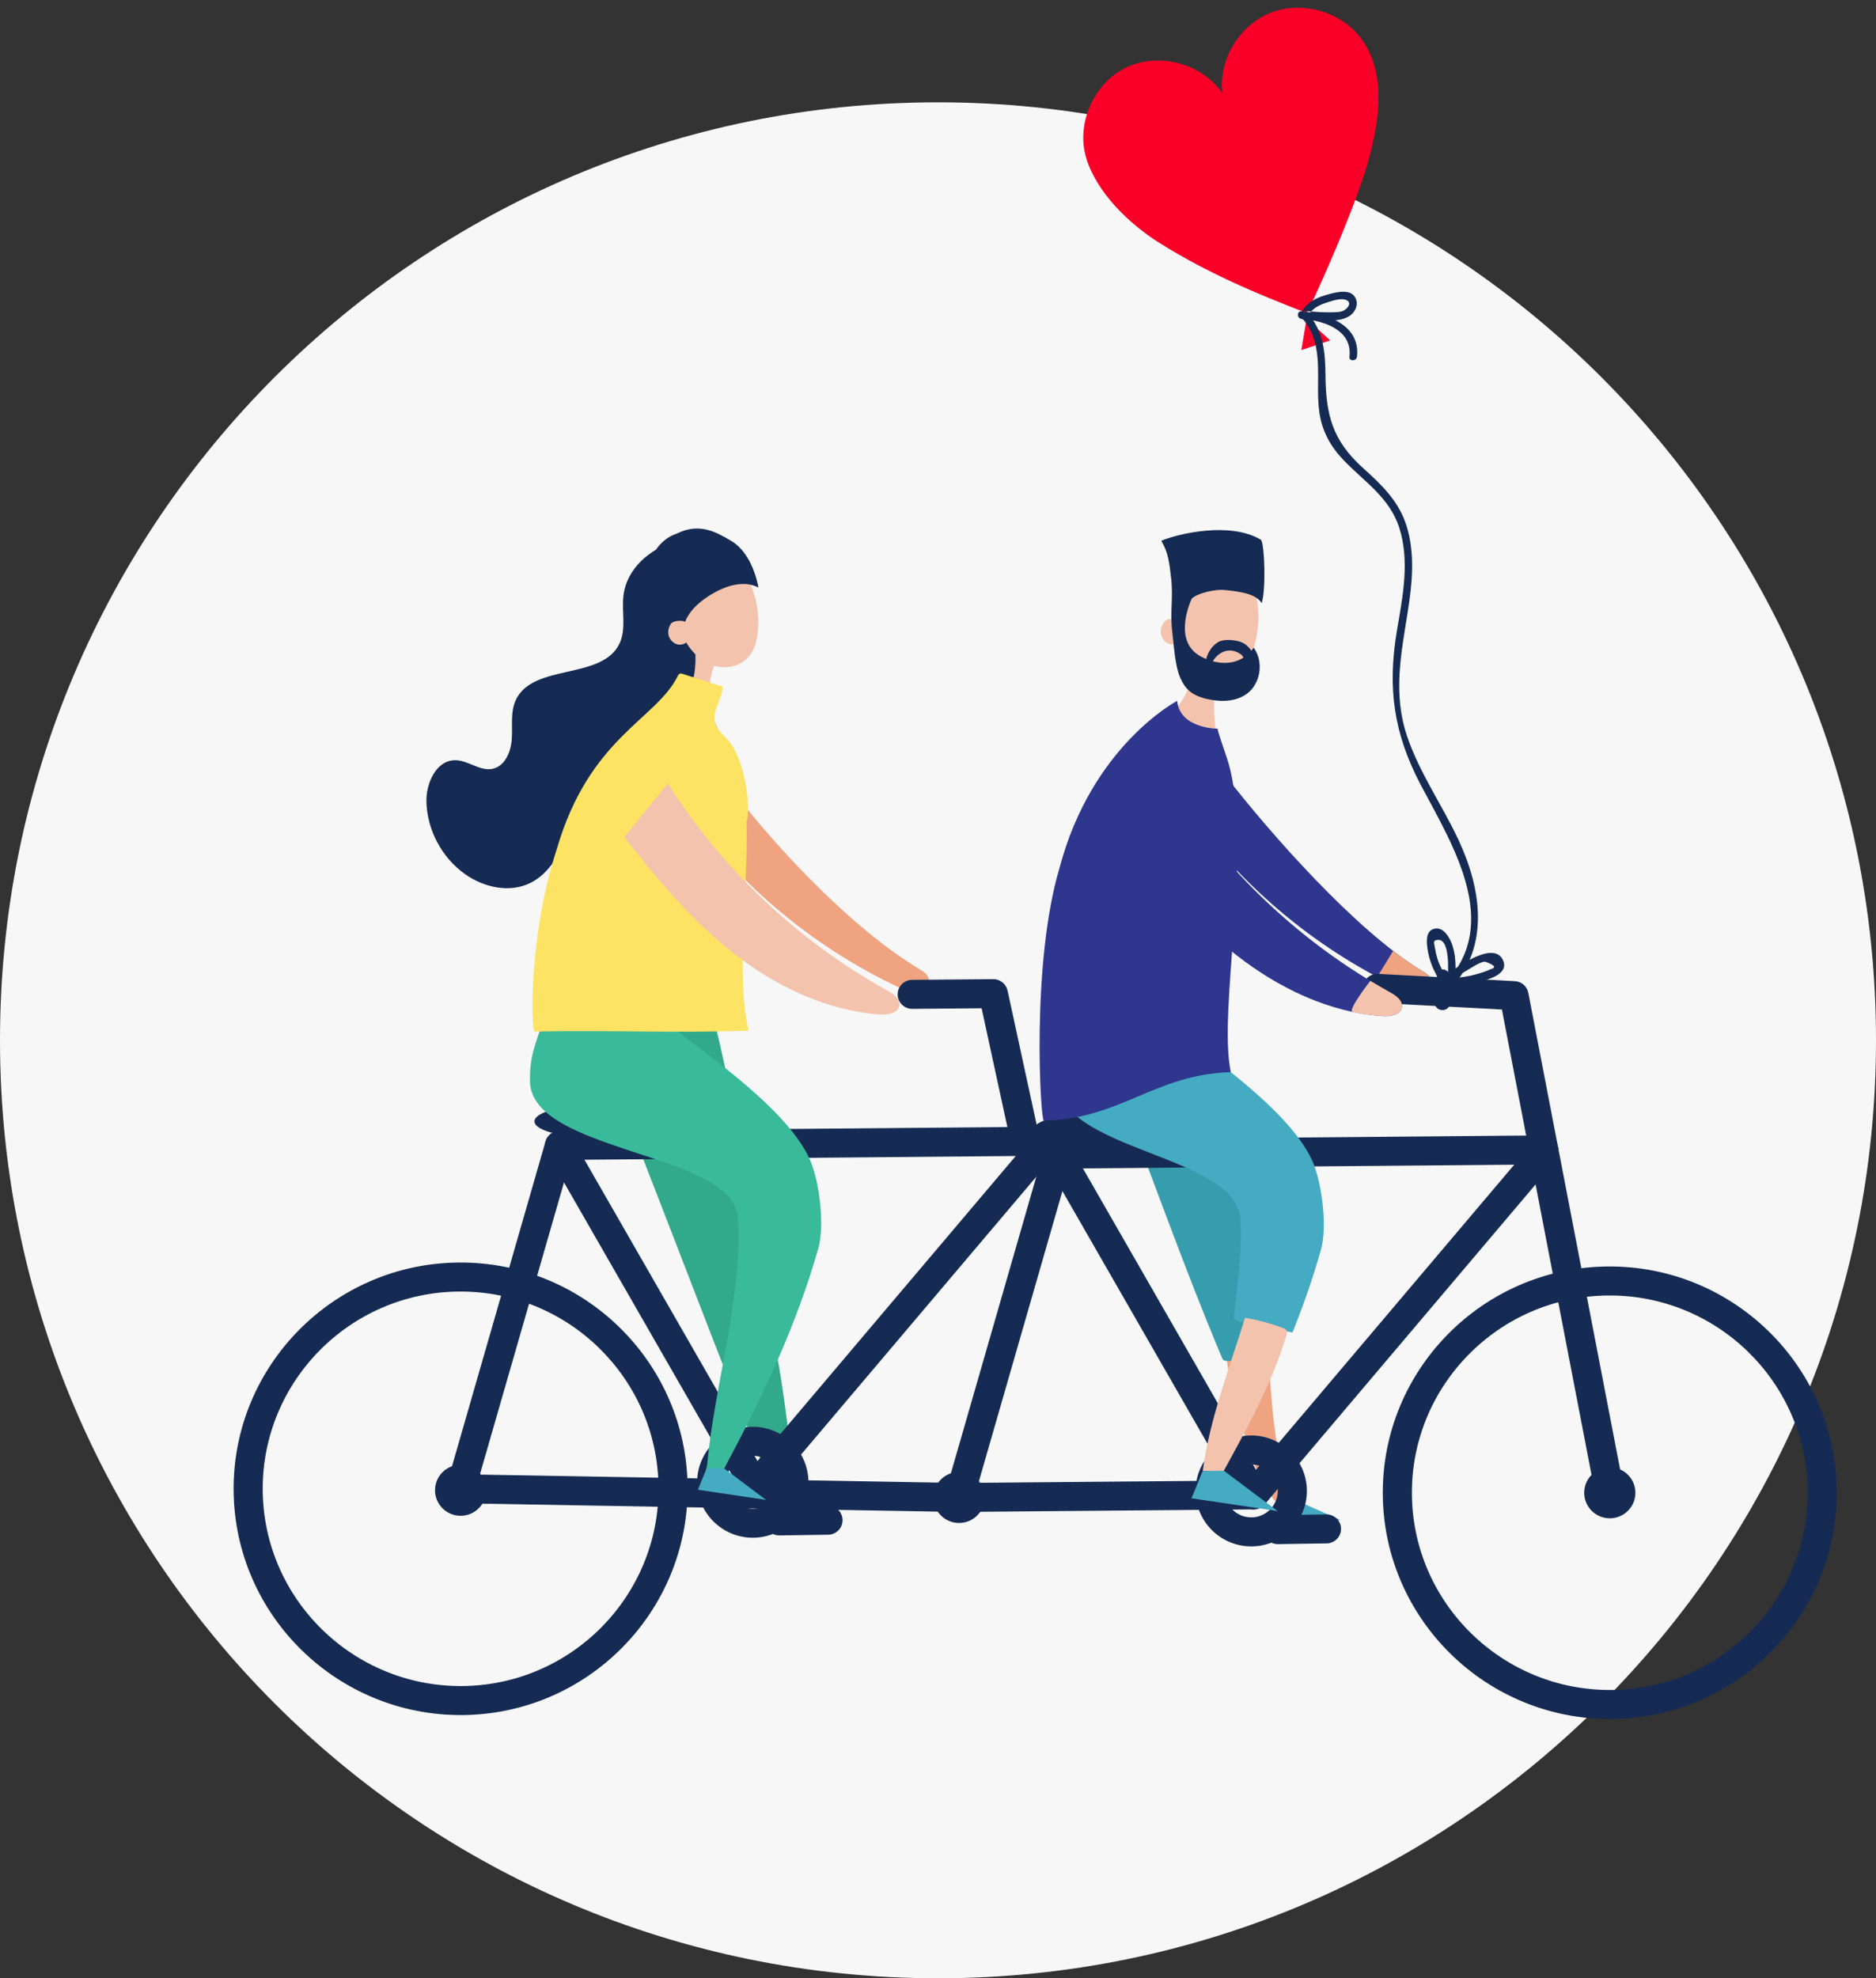
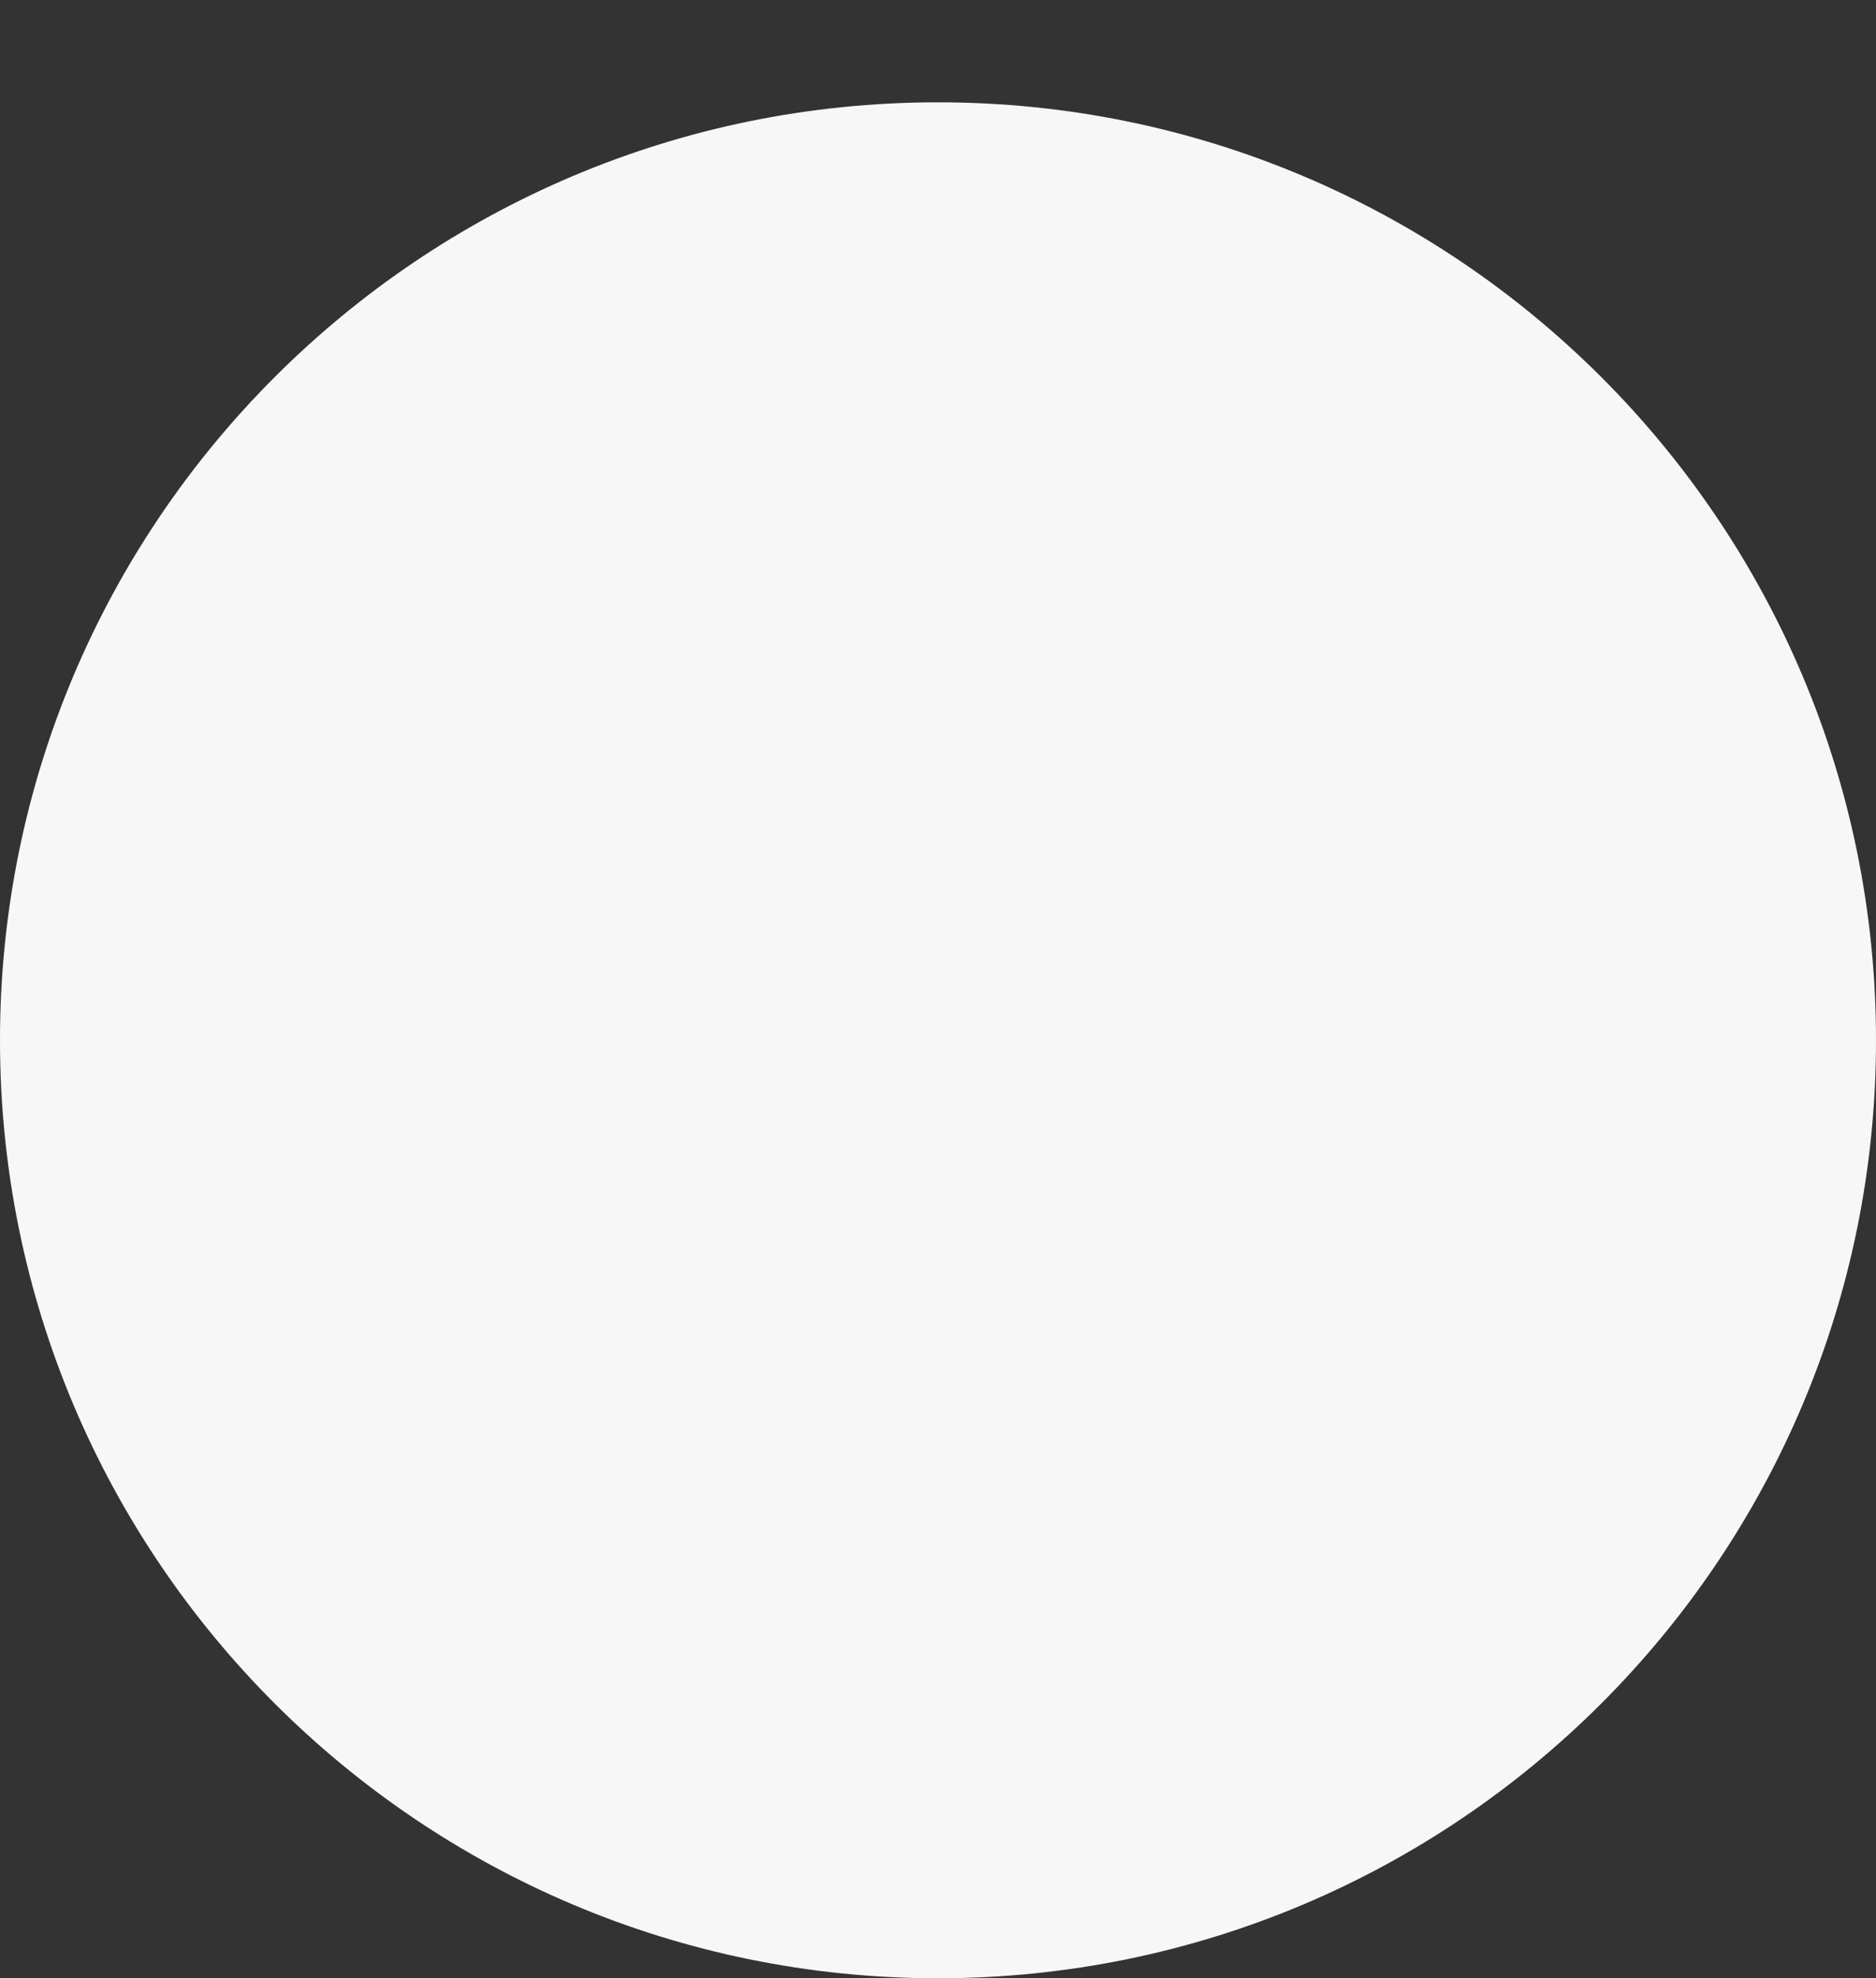
<svg xmlns="http://www.w3.org/2000/svg" width="220" height="232" viewBox="0 0 220 232" fill="none">
  <rect x="0" y="0" width="220" height="232" fill="#333333" stroke="none" />
  <path d="M110 232C170.751 232 220 182.751 220 122C220 61.249 170.751 12 110 12C49.249 12 0 61.249 0 122C0 182.751 49.249 232 110 232Z" fill="#F7F7F7" />
  <g clip-path="url(#clip0)">
    <path fill-rule="evenodd" clip-rule="evenodd" d="M143.576 90.789C148.938 97.755 159.189 109.326 166.746 113.841C167.198 114.115 167.699 114.43 167.84 114.941C168.044 115.681 167.325 116.423 166.559 116.533C165.796 116.649 165.043 116.323 164.347 115.997C153.949 111.107 144.904 103.396 138.442 93.917C140.673 93.698 141.348 91.009 143.576 90.789Z" fill="#2E368E" />
    <path fill-rule="evenodd" clip-rule="evenodd" d="M163.378 111.511C164.538 112.407 165.668 113.191 166.744 113.833C167.2 114.107 167.698 114.425 167.838 114.933C168.045 115.676 167.324 116.415 166.561 116.528C165.795 116.641 165.045 116.318 164.346 115.989C163.387 115.539 162.441 115.067 161.508 114.569" fill="#EFA381" />
    <path fill-rule="evenodd" clip-rule="evenodd" d="M92.563 175.538L98.262 178.063L90.209 178.703L90.648 175.996L92.563 175.538Z" fill="#45ABC3" />
    <path fill-rule="evenodd" clip-rule="evenodd" d="M82.865 116.571C85.664 125.359 88.563 145.198 90.277 154.262C90.647 156.227 90.991 158.198 91.339 160.168C92.262 165.44 92.621 170.262 93.548 175.534C93.807 176.999 92.669 175.258 91.206 175.554C90.54 175.689 77.19 140.123 73.883 132.047C72.001 127.447 70.544 121.784 70.544 121.784C74.908 120.898 78.471 115.868 82.865 116.571Z" fill="#32A98A" />
    <path fill-rule="evenodd" clip-rule="evenodd" d="M151.501 175.733L157.203 178.258L149.15 178.898L149.589 176.192L151.501 175.733Z" fill="#45ABC3" />
    <path fill-rule="evenodd" clip-rule="evenodd" d="M148.601 157.258C149.115 163.456 149.233 170.969 151.81 176.633C151.335 176.708 150.86 176.783 150.382 176.855C148.038 174.866 147.036 171.762 146.137 168.829C145.171 165.673 144.201 162.495 143.842 159.215C144.696 159.24 147.743 157.233 148.601 157.258Z" fill="#EFA381" />
    <path fill-rule="evenodd" clip-rule="evenodd" d="M149.867 181.087L149.874 181.087L155.581 180.999C156.526 180.988 157.277 180.214 157.262 179.275C157.247 178.34 156.48 177.592 155.542 177.6L155.532 177.6L149.827 177.685C148.883 177.7 148.132 178.474 148.147 179.412C148.162 180.347 148.929 181.095 149.867 181.087Z" fill="#162B53" />
    <path fill-rule="evenodd" clip-rule="evenodd" d="M141.806 116.767C144.605 125.557 147.501 145.397 149.215 154.458C149.365 155.253 149.511 156.052 149.654 156.851C149.868 158.023 143.792 160.375 143.363 159.366C138.994 149.06 134.607 136.597 132.824 132.242C130.939 127.643 129.485 121.979 129.485 121.979C133.849 121.093 137.409 116.063 141.806 116.767Z" fill="#359DAE" />
    <path fill-rule="evenodd" clip-rule="evenodd" d="M140.5 76.784C140.486 78.088 138.903 84.678 133.839 85.811C135.733 85.521 137.45 86.864 139.305 87.345C140.353 87.619 141.473 87.616 142.495 87.978C143.742 88.419 141.763 89.049 143.086 88.957C142.154 88.588 143.303 89.326 143.052 88.357C142.023 84.386 142.306 78.981 142.91 77.802C142.955 77.712 143.006 77.614 142.992 77.511C142.965 77.373 142.818 77.297 142.685 77.237C142.042 76.958 141.396 76.677 140.752 76.398" fill="#F4C3AD" />
    <path fill-rule="evenodd" clip-rule="evenodd" d="M142.874 63.708C142.086 63.163 140.968 63.302 140.177 63.844C139.385 64.386 138.872 65.255 138.514 66.152C137.96 67.527 137.711 69.016 137.604 70.498C137.489 72.085 137.532 73.707 138.018 75.219C138.504 76.731 139.474 78.132 140.863 78.881C142.251 79.633 144.073 79.63 145.327 78.671C146.223 77.977 146.741 76.892 147.071 75.799C147.977 72.804 147.643 69.446 146.172 66.692C145.379 65.202 144.098 63.794 142.434 63.618" fill="#F4C3AD" />
    <path fill-rule="evenodd" clip-rule="evenodd" d="M138.784 73.894C138.913 73.557 138.666 73.085 138.396 72.849C138.122 72.609 136.988 72.429 136.632 72.825C135.847 73.7 136.021 74.746 136.735 75.311C137.165 75.646 137.819 75.65 138.262 75.337C138.709 75.023 138.921 74.421 138.784 73.894Z" fill="#F4C3AD" />
    <path fill-rule="evenodd" clip-rule="evenodd" d="M30.809 174.796C30.922 187.552 41.426 197.839 54.22 197.729C67.017 197.619 77.337 187.154 77.224 174.397C77.111 161.641 66.606 151.355 53.809 151.465C41.016 151.574 30.696 162.04 30.809 174.796ZM27.397 174.825C27.267 160.192 39.104 148.188 53.781 148.062C68.461 147.936 80.506 159.735 80.636 174.368C80.765 188.998 68.931 201.006 54.252 201.132C39.575 201.258 27.526 189.455 27.397 174.825Z" fill="#162B53" />
    <path fill-rule="evenodd" clip-rule="evenodd" d="M165.575 175.258C165.688 188.014 176.189 198.301 188.986 198.191C201.783 198.081 212.1 187.616 211.986 174.86C211.873 162.104 201.372 151.817 188.575 151.927C175.778 152.037 165.461 162.502 165.575 175.258ZM162.161 175.288C162.032 160.655 173.869 148.651 188.545 148.525C203.222 148.399 215.267 160.198 215.397 174.831C215.527 189.462 203.693 201.469 189.016 201.595C174.34 201.721 162.291 189.918 162.161 175.288Z" fill="#162B53" />
    <path fill-rule="evenodd" clip-rule="evenodd" d="M185.781 175.09C185.795 176.742 187.15 178.072 188.81 178.057C190.467 178.043 191.798 176.69 191.783 175.039C191.769 173.384 190.414 172.057 188.757 172.072C187.097 172.086 185.766 173.436 185.781 175.09Z" fill="#162B53" />
    <path fill-rule="evenodd" clip-rule="evenodd" d="M51.015 174.796C51.029 176.45 52.387 177.777 54.044 177.762C55.701 177.748 57.035 176.398 57.021 174.744C57.006 173.089 55.648 171.762 53.992 171.777C52.335 171.791 51 173.141 51.015 174.796Z" fill="#162B53" />
    <path fill-rule="evenodd" clip-rule="evenodd" d="M109.467 175.639C109.481 177.294 110.839 178.621 112.499 178.606C114.153 178.592 115.487 177.242 115.472 175.587C115.458 173.936 114.1 172.606 112.446 172.621C110.786 172.635 109.452 173.988 109.467 175.639Z" fill="#162B53" />
    <path fill-rule="evenodd" clip-rule="evenodd" d="M188.798 176.768C188.898 176.767 188.998 176.757 189.105 176.737C190.032 176.561 190.636 175.669 190.459 174.745L179.229 116.444C179.083 115.675 178.427 115.106 177.647 115.065L161.616 114.21C160.667 114.163 159.871 114.88 159.818 115.819C159.768 116.758 160.49 117.558 161.432 117.608L176.13 118.39L187.106 175.386C187.266 176.207 187.989 176.775 188.798 176.768Z" fill="#162B53" />
    <path fill-rule="evenodd" clip-rule="evenodd" d="M147.033 177.016C147.528 177.012 147.999 176.795 148.322 176.412L181.509 137.216C182.115 136.501 182.024 135.428 181.304 134.821C180.583 134.215 179.506 134.305 178.901 135.023L147.287 172.363L125.549 134.506C125.079 133.691 124.038 133.407 123.22 133.875C122.402 134.34 122.117 135.378 122.587 136.193L145.537 176.161C145.813 176.643 146.308 176.958 146.865 177.011C146.92 177.017 146.975 177.017 147.033 177.016Z" fill="#162B53" />
    <path fill-rule="evenodd" clip-rule="evenodd" d="M112.487 177.313L147.033 177.014C147.975 177.006 148.732 176.238 148.724 175.3C148.715 174.361 147.945 173.607 147.003 173.615L114.745 173.894L125.355 137.037L181.054 136.556C181.996 136.548 182.753 135.78 182.744 134.842C182.736 133.9 181.966 133.145 181.024 133.153L124.05 133.646C123.296 133.652 122.637 134.155 122.426 134.879L110.833 175.143C110.683 175.657 110.791 176.215 111.115 176.644C111.443 177.067 111.95 177.317 112.487 177.313Z" fill="#162B53" />
    <path fill-rule="evenodd" clip-rule="evenodd" d="M143.618 174.874C143.633 176.583 145.044 177.964 146.759 177.95C148.477 177.935 149.862 176.53 149.847 174.82C149.832 173.108 148.422 171.73 146.703 171.745C144.988 171.759 143.603 173.161 143.618 174.874ZM140.206 174.904C140.174 171.317 143.08 168.373 146.675 168.342C150.273 168.311 153.228 171.205 153.259 174.791C153.291 178.378 150.389 181.321 146.79 181.352C143.195 181.383 140.238 178.49 140.206 174.904Z" fill="#162B53" />
-     <path fill-rule="evenodd" clip-rule="evenodd" d="M121.131 132.535C121.14 133.635 124.581 134.495 128.814 134.459C133.05 134.422 136.472 133.502 136.463 132.402C136.453 131.303 133.015 130.442 128.779 130.479C124.546 130.515 121.121 131.435 121.131 132.535Z" fill="#162B53" />
    <path fill-rule="evenodd" clip-rule="evenodd" d="M91.412 180.066L91.418 180.066L97.126 179.981C98.071 179.966 98.821 179.195 98.806 178.254C98.792 177.319 98.025 176.57 97.086 176.579L97.073 176.579L91.372 176.663C90.427 176.678 89.677 177.452 89.691 178.391C89.706 179.326 90.473 180.074 91.412 180.066Z" fill="#162B53" />
    <path fill-rule="evenodd" clip-rule="evenodd" d="M88.579 175.997C89.074 175.992 89.547 175.775 89.868 175.392L123.052 136.196C123.66 135.478 123.57 134.405 122.849 133.802C122.129 133.195 121.052 133.285 120.443 134.003L88.832 171.34L67.095 133.487C66.625 132.672 65.584 132.387 64.766 132.855C63.948 133.321 63.666 134.358 64.132 135.174L87.082 175.139C87.358 175.623 87.853 175.938 88.41 175.988C88.465 175.994 88.52 175.997 88.579 175.997Z" fill="#162B53" />
    <path fill-rule="evenodd" clip-rule="evenodd" d="M112.488 177.317C113.407 177.31 114.164 176.571 114.175 175.648C114.193 174.709 113.445 173.935 112.503 173.918L56.273 172.933L66.902 136.022L122.598 135.54C123.54 135.532 124.3 134.761 124.292 133.823C124.283 132.884 123.51 132.13 122.568 132.138L65.597 132.63C64.84 132.637 64.181 133.139 63.974 133.86L52.381 174.128C52.233 174.635 52.332 175.183 52.646 175.609C52.961 176.032 53.458 176.286 53.989 176.297L112.439 177.318L112.488 177.317Z" fill="#162B53" />
    <path fill-rule="evenodd" clip-rule="evenodd" d="M85.166 173.857C85.181 175.569 86.591 176.947 88.306 176.932C90.024 176.918 91.41 175.516 91.395 173.803C91.379 172.091 89.969 170.713 88.251 170.727C86.536 170.742 85.15 172.144 85.166 173.857ZM81.753 173.886C81.721 170.3 84.624 167.356 88.222 167.325C91.82 167.294 94.775 170.187 94.807 173.774C94.838 177.36 91.936 180.304 88.337 180.335C84.739 180.366 81.785 177.472 81.753 173.886Z" fill="#162B53" />
    <path fill-rule="evenodd" clip-rule="evenodd" d="M62.677 131.517C62.687 132.617 66.128 133.478 70.361 133.441C74.593 133.404 78.016 132.485 78.006 131.385C77.996 130.285 74.558 129.425 70.326 129.461C66.093 129.498 62.667 130.418 62.677 131.517Z" fill="#162B53" />
    <path fill-rule="evenodd" clip-rule="evenodd" d="M122.205 121.165C121.436 123.439 123.977 124.249 123.991 126.649C124.049 135.066 144.856 135.283 145.454 142.922C145.731 146.494 145.096 150.428 144.698 154.492C144.624 155.254 151.574 156.258 151.574 156.258C152.86 153.067 153.99 149.828 154.912 146.55C155.65 143.931 155.06 139.049 154.054 136.52C150.946 128.702 135.245 119.926 135.323 118.065" fill="#45ABC3" />
    <path fill-rule="evenodd" clip-rule="evenodd" d="M124.258 101.757C128.06 87.41 138.045 82.195 138.045 82.195C138.368 85.473 142.779 85.457 142.779 85.457C142.971 86.343 143.763 88.49 144.016 89.33C146.997 99.335 142.781 118.371 144.337 125.731C135.296 126.032 131.452 131.238 122.406 131.423C122.024 131.429 120.898 113.003 124.258 101.757Z" fill="#2E368E" />
    <path fill-rule="evenodd" clip-rule="evenodd" d="M132.15 98.366C136.002 103.313 140.071 108.164 145.014 112.028C149.96 115.888 155.875 118.736 162.144 119.166C163.057 119.229 164.256 119.022 164.4 118.121C164.529 117.339 163.715 116.759 163.019 116.375C152.577 110.588 143.629 102.147 137.262 92.075L132.15 98.366Z" fill="#2E368E" />
    <path fill-rule="evenodd" clip-rule="evenodd" d="M87.805 66.984C87.927 64.616 85.141 63.166 82.761 63.032C78.426 62.785 73.632 65.546 73.113 69.843C72.89 71.719 73.458 73.733 72.661 75.446C70.622 79.815 62.442 77.741 60.468 82.138C59.846 83.521 60.113 85.112 60.022 86.625C59.939 88.135 59.226 89.877 57.74 90.167C56.257 90.457 54.893 89.159 53.385 89.153C51.155 89.15 49.943 91.847 50.008 94.066C50.105 97.371 51.829 100.591 54.532 102.512C56.73 104.077 59.755 104.748 62.175 103.556C66.702 101.327 66.904 94.219 71.412 91.958C73.938 90.692 77.816 90.819 78.542 88.097C79.062 86.161 77.395 83.908 78.478 82.221C79.151 81.17 80.57 80.929 81.599 80.22C84.098 78.505 83.744 74.706 85.294 72.105C85.989 70.942 87.072 70.023 87.63 68.792C88.192 67.562 87.937 65.754 86.645 65.34" fill="#162B53" />
    <path fill-rule="evenodd" clip-rule="evenodd" d="M86.188 93.059C91.553 100.025 100.254 109.126 107.805 113.641C108.264 113.915 108.761 114.233 108.902 114.741C109.106 115.485 108.387 116.223 107.625 116.336C106.859 116.449 106.105 116.127 105.41 115.797C95.011 110.907 85.963 103.199 79.504 93.72C81.732 93.501 83.963 93.279 86.188 93.059Z" fill="#EFA381" />
    <path fill-rule="evenodd" clip-rule="evenodd" d="M81.558 76.591C81.543 77.894 82.044 83.621 74.9 85.618C76.794 85.328 78.511 86.671 80.363 87.151C81.414 87.423 82.53 87.423 83.553 87.785C84.799 88.226 83.76 89.225 85.079 89.133C84.147 88.763 85.777 87.827 85.187 87.016C82.035 82.683 83.367 78.788 83.968 77.609C84.016 77.518 84.067 77.421 84.053 77.318C84.026 77.179 83.876 77.103 83.746 77.043C83.103 76.765 82.457 76.483 81.81 76.205" fill="#F4C3AD" />
    <path fill-rule="evenodd" clip-rule="evenodd" d="M82.791 63.617C81.959 63.253 80.949 63.581 80.311 64.228C79.676 64.872 79.357 65.772 79.187 66.666C78.921 68.043 78.959 69.468 79.127 70.863C79.305 72.355 79.642 73.852 80.369 75.168C81.089 76.481 82.245 77.606 83.666 78.055C85.091 78.504 86.78 78.173 87.77 77.055C88.478 76.252 88.76 75.153 88.873 74.078C89.168 71.138 88.254 68.085 86.386 65.791C85.385 64.552 83.939 63.474 82.364 63.611" fill="#F4C3AD" />
    <path fill-rule="evenodd" clip-rule="evenodd" d="M79.303 62.607C81.968 61.255 83.942 62.367 85.744 63.428C87.55 64.487 88.561 66.849 88.945 68.903C87.221 68.005 85.088 68.694 83.427 69.699C82.256 70.409 81.141 71.312 80.514 72.53C79.887 73.745 80.08 75.485 81.443 76.628C79.363 75.943 78.12 73.696 77.203 72.085C76.285 70.474 75.738 68.591 76.026 66.76C76.311 64.929 77.538 63.19 79.303 62.607Z" fill="#162B53" />
    <path fill-rule="evenodd" clip-rule="evenodd" d="M80.84 73.798C80.899 73.462 80.585 73.068 80.289 72.9C79.989 72.728 78.909 72.76 78.647 73.194C78.08 74.144 78.428 75.086 79.195 75.48C79.653 75.714 80.257 75.603 80.617 75.232C80.972 74.861 81.058 74.264 80.84 73.798Z" fill="#F4C3AD" />
-     <path fill-rule="evenodd" clip-rule="evenodd" d="M63.267 120.968C62.498 123.243 62.129 124.362 62.147 126.761C62.202 135.179 85.914 135.087 86.512 142.726C87.204 151.563 83.718 162.789 82.951 171.62C82.857 172.688 82.23 173.126 83.252 173.446C84.323 173.782 84.688 172.647 85.217 171.658C89.527 163.629 93.507 155.125 95.973 146.353C96.707 143.734 96.118 138.853 95.112 136.323C92.007 128.506 76.307 119.73 76.384 117.868" fill="#39BA9A" />
    <path fill-rule="evenodd" clip-rule="evenodd" d="M84.846 172.155L89.828 175.896L81.837 174.707L82.882 172.172L84.846 172.155Z" fill="#45ABC3" />
    <path fill-rule="evenodd" clip-rule="evenodd" d="M65.301 99.559C69.111 86.489 76.936 84.392 79.455 79.326C79.521 79.187 79.607 79.031 79.753 78.992C79.853 78.965 79.953 78.996 80.051 79.028L84.74 80.532C84.746 81.974 83.499 83.297 83.835 84.697C84.023 85.505 84.698 86.093 85.283 86.688C87.053 88.495 88.063 93.734 87.619 96.218L87.542 96.322C87.784 104.247 86.234 114.179 87.784 120.88C78.743 121.162 71.73 120.803 62.684 120.975C62.306 120.984 61.929 109.806 65.301 99.559Z" fill="#FDE364" />
-     <path fill-rule="evenodd" clip-rule="evenodd" d="M73.214 98.171C77.063 103.118 81.135 107.969 86.078 111.832C91.021 115.692 96.939 118.538 103.208 118.971C104.118 119.034 105.317 118.827 105.464 117.925C105.59 117.144 104.779 116.564 104.08 116.18C93.638 110.393 84.69 101.952 78.323 91.879L73.214 98.171Z" fill="#F4C3AD" />
+     <path fill-rule="evenodd" clip-rule="evenodd" d="M73.214 98.171C77.063 103.118 81.135 107.969 86.078 111.832C91.021 115.692 96.939 118.538 103.208 118.971C104.118 119.034 105.317 118.827 105.464 117.925C105.59 117.144 104.779 116.564 104.08 116.18C93.638 110.393 84.69 101.952 78.323 91.879Z" fill="#F4C3AD" />
    <path fill-rule="evenodd" clip-rule="evenodd" d="M160.504 18.73C161.783 14.023 162.56 8.575 159.7 4.619C157.375 1.405 152.787 0.045 149.081 1.47C145.372 2.896 142.887 6.978 143.333 10.912C140.937 7.43 135.87 6.084 132.055 7.92C128.243 9.756 126.149 14.544 127.395 18.578C128.644 22.625 132.42 26.266 136.015 28.518C141.521 31.964 147.15 34.366 153.212 36.701C153.575 36.33 158.905 24.591 160.504 18.73Z" fill="#FA0028" />
    <path fill-rule="evenodd" clip-rule="evenodd" d="M153.22 37.422L155.993 39.917L152.605 41.059L153.22 37.422Z" fill="#FA0028" />
    <path fill-rule="evenodd" clip-rule="evenodd" d="M169.558 115.23C176.122 108.168 170.263 98.962 166.633 92.091C163.422 86.004 162.686 80.66 163.826 73.903C164.491 69.985 165.344 65.82 164.099 61.915C162.951 58.306 159.965 56.494 157.503 53.899C155.981 52.294 155.024 50.515 154.716 48.315C154.199 44.662 155.431 40.529 152.809 37.44C152.449 37.014 153.061 36.383 153.431 36.815C155.203 38.909 155.415 41.287 155.438 43.955C155.479 48.634 156.25 51.653 159.838 54.882C162.039 56.86 164.039 58.771 164.948 61.672C165.967 64.941 165.61 68.44 165.086 71.76C164.301 76.717 163.349 81.357 164.987 86.268C166.442 90.626 169.132 94.405 171.061 98.546C173.677 104.164 174.759 110.924 170.185 115.847C169.8 116.26 169.174 115.646 169.558 115.23Z" fill="#162B53" />
    <path fill-rule="evenodd" clip-rule="evenodd" d="M168.51 114.24C168.706 113.671 169.371 113.501 169.789 113.961C170.09 114.291 170.084 114.781 170.123 115.2C170.181 115.796 170.244 116.422 170.22 117.025C170.2 117.651 169.948 118.433 169.191 118.456C168.586 118.471 168.158 117.988 168.269 117.406C168.374 116.854 169.224 117.079 169.122 117.634C169.264 117.504 169.33 117.352 169.329 117.174C169.344 117.061 169.349 116.945 169.339 116.833C169.343 116.584 169.321 116.336 169.306 116.091C169.294 115.846 169.276 115.598 169.258 115.353C169.247 115.256 169.236 115.156 169.229 115.06C169.101 114.806 169.144 114.609 169.363 114.465C169.18 114.996 168.327 114.777 168.51 114.24Z" fill="#162B53" />
    <path fill-rule="evenodd" clip-rule="evenodd" d="M169.631 114.328C170.776 113.476 175.254 110.164 176.289 112.677C177.222 114.943 171.793 115.477 170.516 115.575C169.95 115.615 169.945 114.738 170.508 114.694C171.381 114.629 172.244 114.499 173.087 114.269C173.429 114.176 173.761 114.073 174.094 113.954C174.342 113.868 174.584 113.769 174.819 113.66C175.513 113.474 175.3 113.185 174.187 112.785C173.649 112.729 172.581 113.489 172.092 113.765C171.39 114.158 170.727 114.602 170.084 115.082C169.628 115.421 169.181 114.664 169.631 114.328Z" fill="#162B53" />
    <path fill-rule="evenodd" clip-rule="evenodd" d="M169.782 114.887C169.825 113.89 170.07 110.127 168.624 110.224C167.974 110.265 168.194 110.585 168.28 111.165C168.338 111.574 168.426 111.97 168.549 112.366C168.813 113.228 169.224 113.995 169.738 114.729C170.066 115.194 169.306 115.639 168.985 115.178C168.153 113.995 167.594 112.667 167.397 111.231C167.29 110.438 167.175 109.181 168.186 108.924C169.177 108.674 169.859 109.719 170.186 110.497C170.765 111.876 170.723 113.411 170.659 114.879C170.638 115.441 169.758 115.452 169.782 114.887Z" fill="#162B53" />
    <path fill-rule="evenodd" clip-rule="evenodd" d="M152.494 36.815C153.066 35.636 154.164 34.991 155.384 34.632C156.337 34.353 158.144 33.779 158.852 34.77C159.451 35.613 158.921 36.724 158.093 37.157C156.711 37.882 154.63 37.503 153.156 37.351C152.599 37.295 152.585 36.414 153.148 36.474C154.178 36.578 155.221 36.65 156.26 36.624C156.616 36.618 156.991 36.615 157.336 36.515C158.04 36.312 158.779 35.329 157.596 35.11C156.983 34.999 155.944 35.36 155.344 35.565C154.431 35.879 153.688 36.366 153.259 37.25C153.011 37.759 152.25 37.324 152.494 36.815Z" fill="#162B53" />
    <path fill-rule="evenodd" clip-rule="evenodd" d="M152.621 36.516C155.601 36.739 159.564 38.127 159.131 41.83C159.068 42.385 158.184 42.399 158.251 41.837C158.624 38.644 155.165 37.584 152.629 37.393C152.069 37.353 152.055 36.472 152.621 36.516Z" fill="#162B53" />
-     <path fill-rule="evenodd" clip-rule="evenodd" d="M120.085 134.749C120.198 134.748 120.315 134.737 120.431 134.711C121.355 134.512 121.939 133.607 121.74 132.69L118.158 116.172C117.986 115.383 117.282 114.822 116.473 114.829L106.959 114.911C106.018 114.919 105.261 115.687 105.269 116.629C105.277 117.567 106.048 118.322 106.989 118.313L115.115 118.243L118.403 133.409C118.579 134.211 119.292 134.756 120.085 134.749Z" fill="#162B53" />
    <path fill-rule="evenodd" clip-rule="evenodd" d="M143.239 172.986C146.029 167.911 149.227 162.149 150.858 156.594C150.908 156.422 150.958 156.232 150.885 156.068C150.803 155.872 150.585 155.78 150.387 155.708C148.962 155.188 147.496 154.797 146.002 154.546C144.227 160.302 141.819 166.531 141.047 172.505C141.532 172.433 142.778 172.822 143.239 172.986Z" fill="#F4C3AD" />
    <path fill-rule="evenodd" clip-rule="evenodd" d="M143.533 172.484L149.831 177.213L139.727 175.71L141.045 172.506L143.533 172.484Z" fill="#45ABC3" />
-     <path fill-rule="evenodd" clip-rule="evenodd" d="M158.619 118.668C159.767 118.961 160.956 119.083 162.144 119.163C163.057 119.226 164.256 119.022 164.4 118.121C164.529 117.336 163.715 116.756 163.019 116.372C162.239 115.94 161.468 115.489 160.7 115.028C160.7 115.028 157.983 118.506 158.619 118.668Z" fill="#F4C3AD" />
    <path fill-rule="evenodd" clip-rule="evenodd" d="M147.025 75.955C148.005 77.34 147.944 79.273 146.943 80.639C145.939 82.009 144.091 82.364 142.409 82.126C139.882 81.777 139.02 80.885 138.396 79.462C137.778 78.038 137.663 75.624 137.471 74.084C137.19 71.857 137.61 69.964 137.331 67.737C137.115 66.01 137.051 64.924 136.19 63.413C138.153 62.602 144.227 61.118 147.891 63.311C148.314 63.992 148.47 69.202 147.956 70.729C147.388 69.795 145.948 69.398 143.519 69.184C142.576 69.098 140.409 69.533 139.754 70.213C139.754 70.213 137.523 74.835 140.498 76.789C141.966 77.75 145.097 78.643 147.025 75.955Z" fill="#162B53" />
    <path fill-rule="evenodd" clip-rule="evenodd" d="M147.158 77.001C146.769 76.231 146.261 75.535 145.44 75.262C144.733 75.023 143.466 74.924 142.832 75.31C142.028 75.804 141.54 76.698 141.367 77.626C141.639 77.671 141.912 77.718 142.184 77.767C142.078 77.548 143.5 75.394 145.479 76.706C145.902 76.986 145.811 77.365 146.142 77.749C146.386 77.598 146.631 77.448 146.879 77.297" fill="#162B53" />
  </g>
  <defs>
    <clipPath id="clip0">
-       <rect width="190" height="202" fill="white" transform="translate(26)" />
-     </clipPath>
+       </clipPath>
  </defs>
</svg>